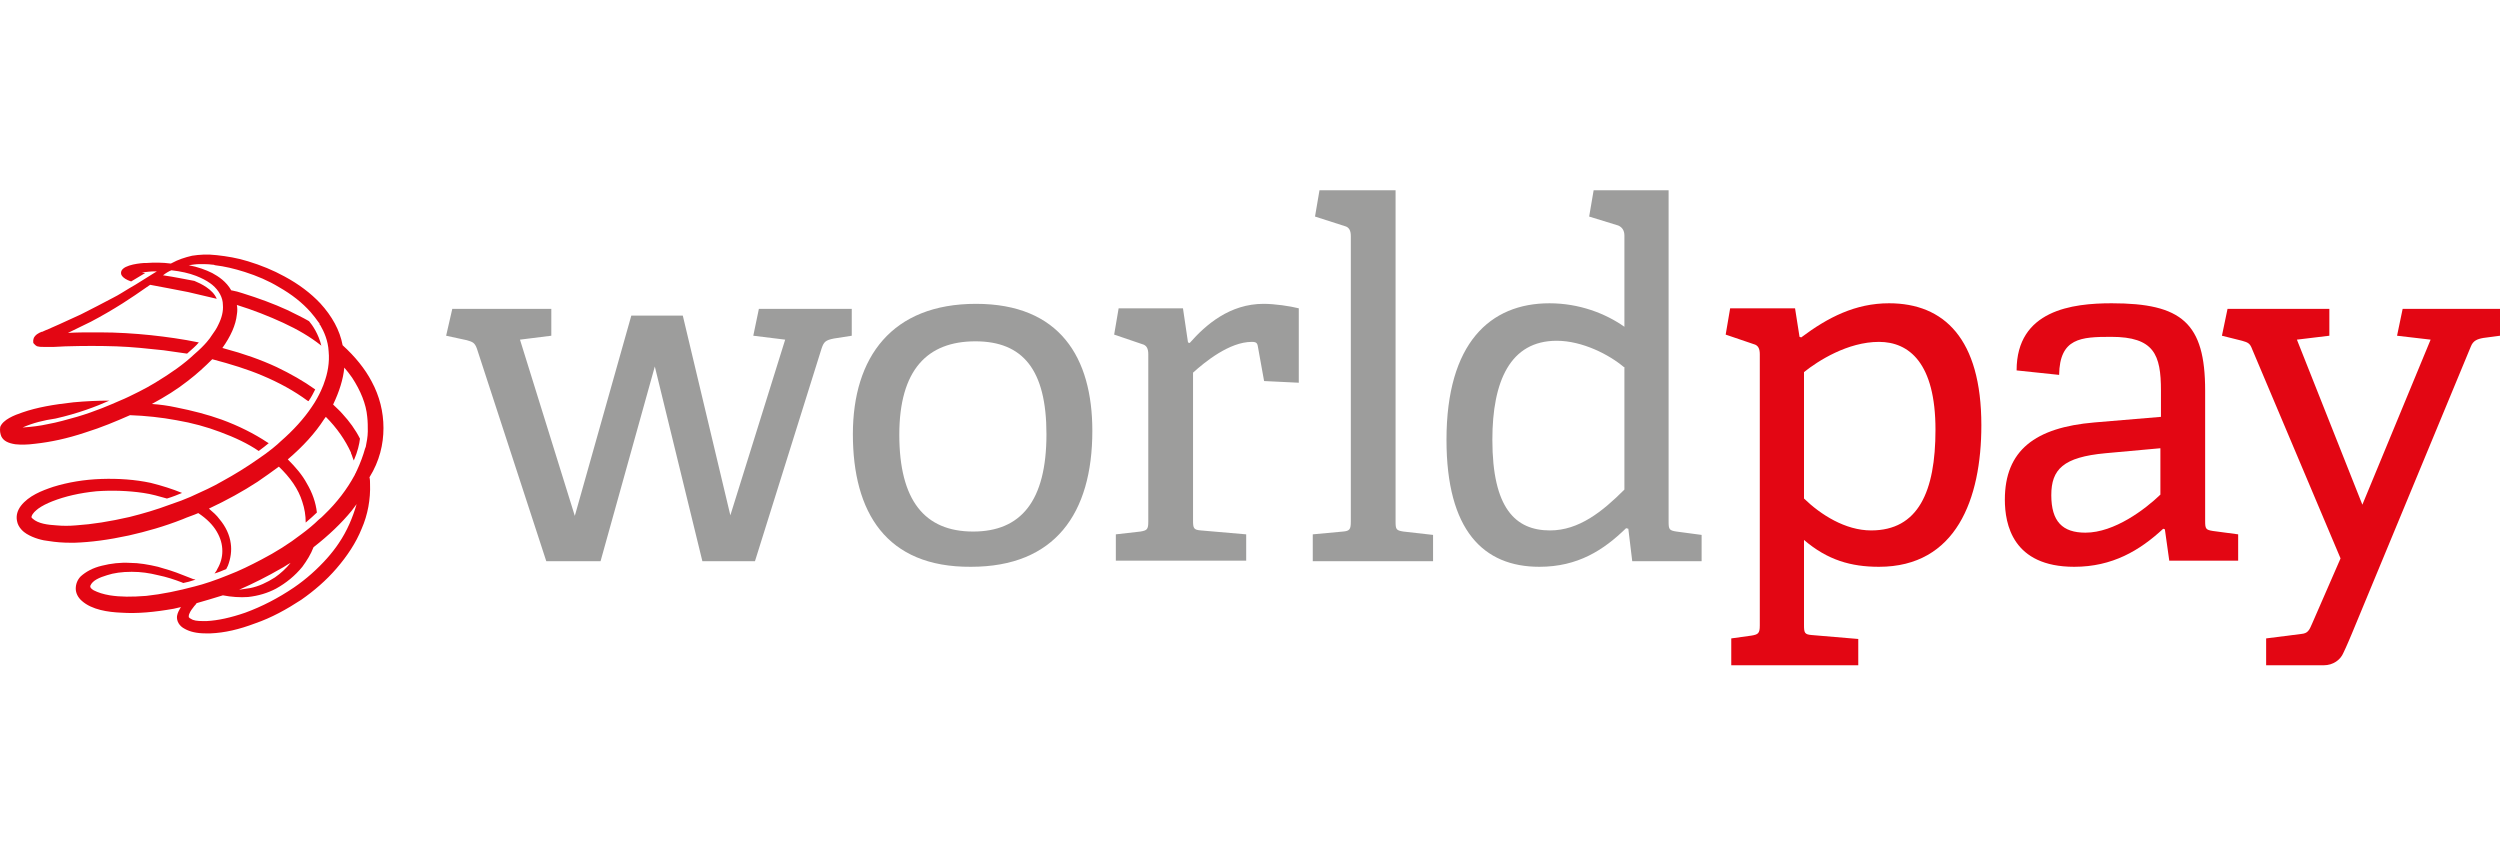
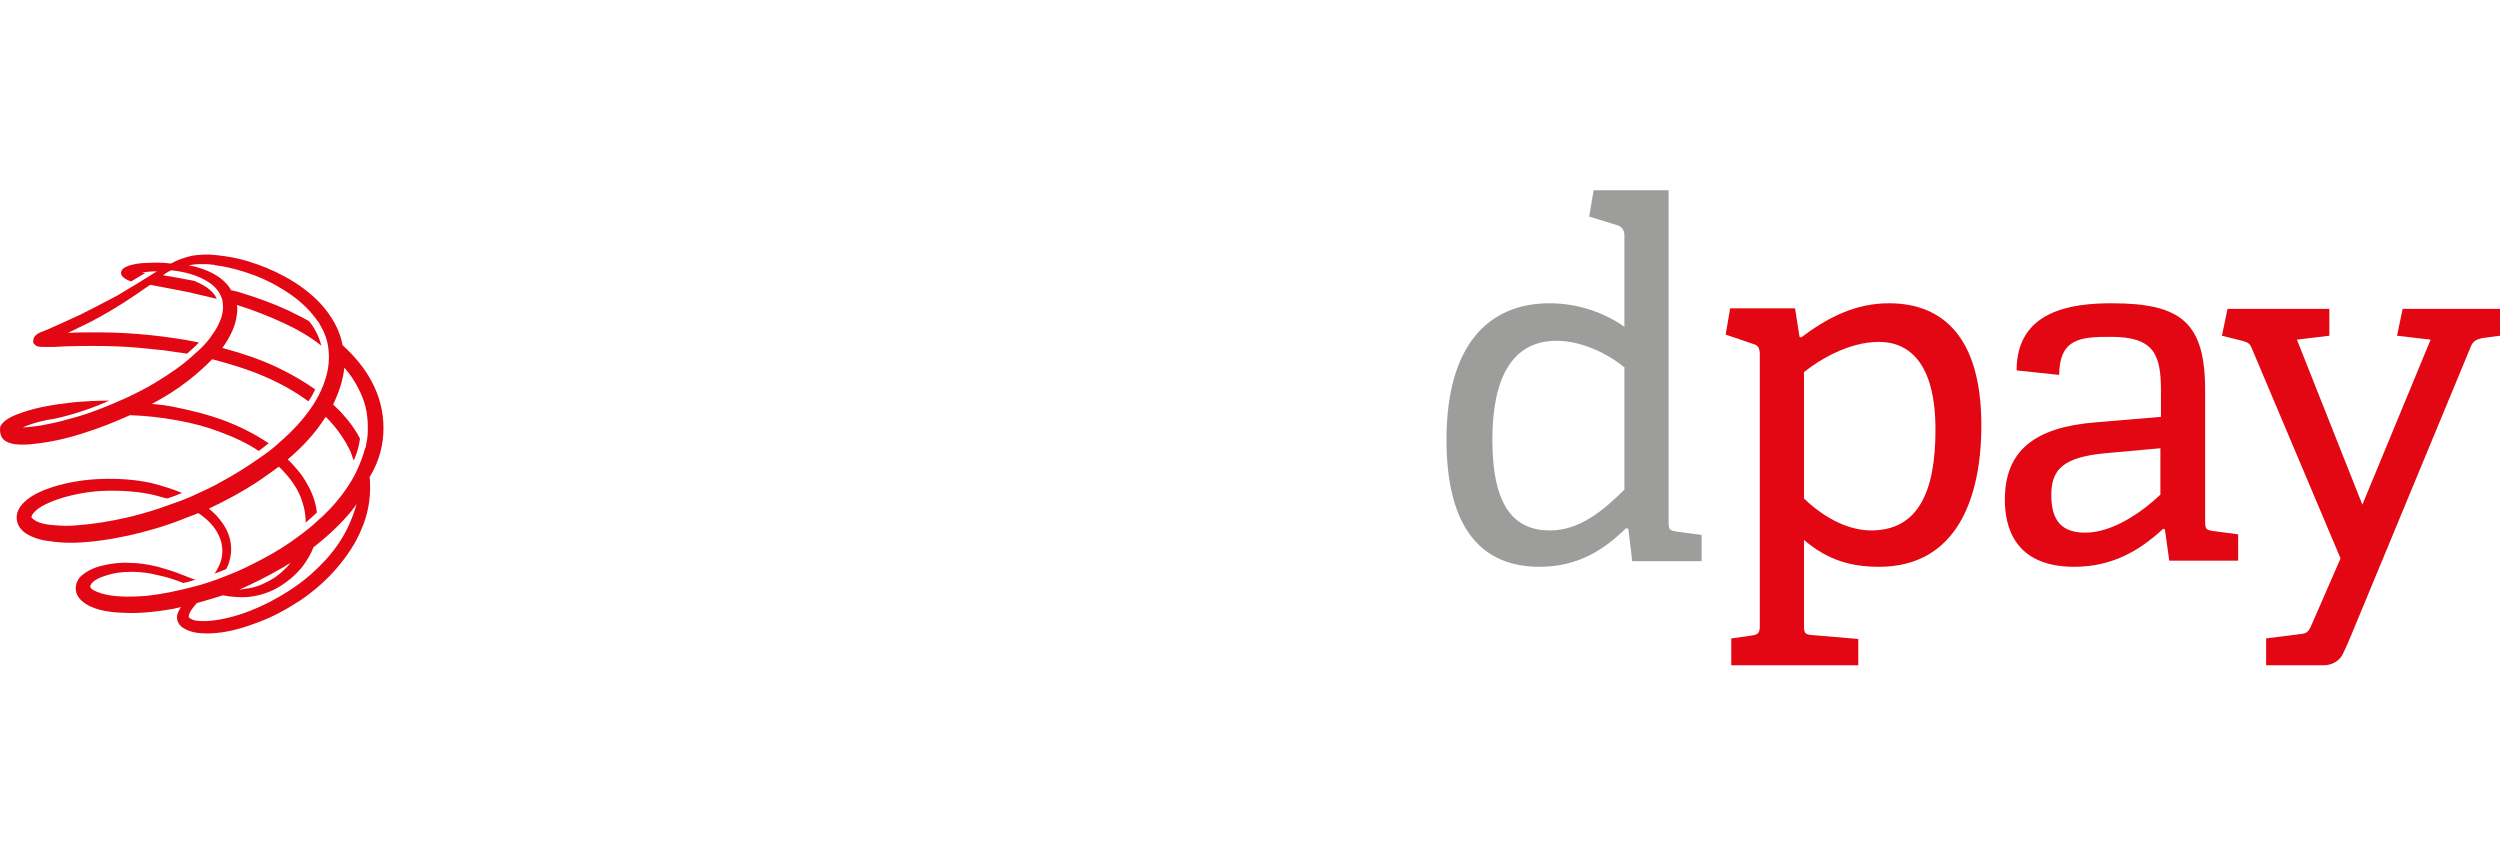
<svg xmlns="http://www.w3.org/2000/svg" width="500" height="170" viewBox="0 0 500 170" fill="none">
-   <path d="M140.475 112.24L130.964 73.3L120.11 112.24H109.256L95.38 69.719C94.933 68.488 94.485 68.376 93.366 68.041L89.226 67.145L90.457 61.774H110.263V67.145L103.996 67.929L114.962 103.176L126.264 63.117H136.558L146.07 103.064L157.036 67.929L150.657 67.145L151.776 61.774H170.351V67.145L166.771 67.705C165.092 68.041 164.757 68.376 164.309 69.719L150.993 112.24H140.475Z" fill="#9D9D9C" />
-   <path d="M209.291 86.839C209.291 73.971 204.592 68.264 195.08 68.264C185.457 68.264 179.862 73.971 179.862 86.951C179.862 100.043 184.898 106.309 194.633 106.309C204.144 106.309 209.291 100.267 209.291 86.839ZM170.575 86.839C170.575 71.397 178.408 60.767 195.192 60.767C211.977 60.767 218.467 71.509 218.467 86.168C218.467 102.729 210.97 113.359 194.185 113.359C177.177 113.471 170.575 102.393 170.575 86.839Z" fill="#9D9D9C" />
-   <path d="M223.167 112.24V106.869L228.09 106.309C229.433 106.085 229.657 105.862 229.657 104.295V70.838C229.657 69.719 229.321 69.047 228.426 68.824L222.831 66.921L223.726 61.662H236.594L237.601 68.488L237.937 68.6C241.182 64.907 245.994 60.767 252.708 60.767C254.945 60.767 257.967 61.215 259.757 61.662V76.545L252.819 76.209L251.589 69.383C251.477 68.6 251.253 68.376 250.358 68.376C245.882 68.376 240.958 72.404 238.608 74.53V104.071C238.608 105.638 238.72 105.974 240.175 106.085L249.239 106.869V112.128H223.167V112.24Z" fill="#9D9D9C" />
-   <path d="M262.554 112.24V106.869L268.597 106.309C269.94 106.198 270.163 105.862 270.163 104.295V47.228C270.163 46.109 269.828 45.438 268.933 45.214L263.002 43.311L263.897 38.052H279.115V104.295C279.115 105.862 279.227 106.086 280.682 106.309L286.612 106.981V112.24H262.554Z" fill="#9D9D9C" />
  <path d="M324.769 73.412C321.86 70.95 316.489 68.153 311.342 68.153C302.054 68.153 298.473 76.209 298.473 87.958C298.473 101.61 303.061 106.086 309.999 106.086C315.818 106.086 320.517 102.281 324.881 97.917V73.412H324.769ZM326.448 112.24L325.664 105.75L325.217 105.638C320.741 110.002 315.594 113.359 307.873 113.359C296.683 113.359 289.298 106.086 289.298 87.958C289.298 68.6 298.026 60.656 309.887 60.656C315.818 60.656 321.077 62.67 324.881 65.355V47.116C324.881 46.109 324.434 45.438 323.65 45.102L317.832 43.311L318.727 38.052H333.721V104.295C333.721 105.862 333.833 106.086 335.288 106.309L340.323 106.981V112.24H326.448Z" fill="#9D9D9C" />
  <path d="M360.8 99.707C364.157 102.952 369.08 106.085 374.228 106.085C383.627 106.085 387.096 98.365 387.096 85.944C387.096 72.628 381.837 68.376 375.794 68.376C369.528 68.376 363.598 72.181 360.8 74.419V99.707ZM346.253 133.053V127.682L350.282 127.122C351.625 126.898 351.96 126.675 351.96 125.108V70.838C351.96 69.719 351.625 69.048 350.729 68.824L345.135 66.921L346.03 61.662H359.01L359.905 67.369L360.241 67.481C365.612 63.453 371.095 60.655 377.808 60.655C388.774 60.655 396.271 67.705 396.271 85.049C396.271 99.819 391.236 113.359 375.794 113.359C370.199 113.359 365.5 112.016 360.8 107.988V124.996C360.8 126.563 360.912 126.898 362.367 127.01L371.654 127.794V133.053H346.253Z" fill="#E30613" />
  <path d="M432.19 89.637L421.113 90.644C412.608 91.427 410.259 93.889 410.259 99.036C410.259 104.295 412.497 106.533 417.084 106.533C422.903 106.533 429.057 101.833 432.079 98.924V89.637H432.19ZM433.869 112.24L432.974 105.862L432.638 105.75C427.938 110.114 422.455 113.359 414.846 113.359C402.538 113.359 400.971 104.855 400.971 99.931C400.971 90.084 407.014 85.496 418.875 84.489L432.19 83.37V78.111C432.19 70.95 430.848 67.369 422.232 67.369C416.189 67.369 411.937 67.593 411.825 74.978L403.321 74.083C403.321 61.998 414.511 60.655 422.343 60.655C436.331 60.655 441.03 64.572 441.03 78.111V104.183C441.03 105.75 441.142 105.974 442.597 106.197L447.632 106.869V112.128H433.869V112.24Z" fill="#E30613" />
  <path d="M453.227 133.053V127.682L460.277 126.787C461.507 126.675 461.843 126.115 462.403 124.772L468.109 111.681L450.43 69.831C449.982 68.6 449.535 68.488 448.416 68.153L444.387 67.145L445.506 61.774H465.871V67.145L459.381 67.929L472.473 100.938L486.125 67.929L479.411 67.145L480.53 61.774H500V67.145L496.643 67.593C495.412 67.817 494.629 68.153 494.181 69.272L470.347 126.787C470.347 126.787 469.228 129.472 468.669 130.591C468.109 131.934 466.655 133.053 464.752 133.053H453.227Z" fill="#E30613" />
  <path d="M67.742 108.659C67.07 109.666 66.287 110.673 65.392 111.68C63.489 113.806 61.252 115.821 58.79 117.499C55.657 119.625 52.412 121.304 49.055 122.534C46.145 123.541 43.572 124.101 41.334 124.213H40.551C39.432 124.213 38.648 124.101 38.201 123.765L37.977 123.653L37.753 123.43V123.318C37.753 123.206 37.753 122.982 37.865 122.758C38.089 122.199 38.425 121.751 38.872 121.192C38.984 121.08 39.208 120.856 39.32 120.632C40.998 120.185 42.677 119.625 44.579 119.066C46.257 119.401 48.048 119.513 49.614 119.401C51.628 119.177 53.531 118.618 55.209 117.723C57.223 116.604 59.014 115.149 60.468 113.359C61.364 112.128 62.147 110.897 62.706 109.442C65.728 107.093 68.301 104.631 70.315 102.169L71.322 100.826C70.539 103.512 69.42 106.197 67.742 108.659ZM56.216 113.695C56.888 113.359 57.447 112.911 58.118 112.576C57.223 113.695 56.104 114.702 54.985 115.485C53.419 116.492 51.74 117.275 50.062 117.611C49.279 117.723 48.607 117.835 47.824 117.947C50.621 116.716 53.531 115.261 56.216 113.695ZM76.693 85.608C76.693 82.363 75.91 79.23 74.344 76.321C73.001 73.747 70.987 71.285 68.525 69.048C67.965 66.026 66.399 63.229 64.049 60.655C62.147 58.641 59.797 56.851 56.888 55.284C54.65 54.053 52.188 53.046 49.614 52.263C47.488 51.592 45.362 51.256 43.348 51.032C41.446 50.808 39.879 50.92 38.425 51.144C36.97 51.48 35.627 51.927 34.396 52.599L34.172 52.711C32.494 52.487 30.816 52.487 29.249 52.599H28.801C27.235 52.711 23.99 53.158 24.214 54.725C24.214 54.725 24.214 55.62 26.228 56.291L29.025 54.613C28.801 54.613 28.578 54.501 28.354 54.501C29.249 54.389 30.144 54.277 30.816 54.277H31.375C31.151 54.389 31.039 54.501 30.816 54.613L29.92 55.172C28.242 56.179 27.683 56.627 25.892 57.634C24.773 58.306 23.766 58.977 22.647 59.536C20.521 60.655 18.395 61.774 16.157 62.893C14.367 63.676 12.576 64.572 10.226 65.579L10.003 65.691C9.443 65.915 8.884 66.138 8.436 66.362H8.324C7.765 66.586 7.093 66.921 6.758 67.593L6.646 68.04V68.488C6.646 68.6 6.758 68.712 6.758 68.712L7.093 69.048L7.429 69.271H7.541C7.877 69.383 8.324 69.383 8.772 69.383H10.786C11.569 69.383 12.353 69.271 13.024 69.271C16.717 69.159 20.073 69.159 23.319 69.271C26.452 69.383 29.585 69.719 32.718 70.055L37.417 70.726C38.425 69.831 39.208 69.159 39.767 68.488C36.522 67.817 33.277 67.369 30.144 67.033C26.899 66.698 23.43 66.474 19.962 66.474H18.731C17.052 66.474 15.262 66.474 13.583 66.586C15.262 65.803 16.717 65.019 18.171 64.348C20.297 63.229 22.423 61.998 24.549 60.655C26.116 59.648 27.794 58.529 29.697 57.187L30.032 56.963C32.27 57.41 34.956 57.858 37.641 58.417L43.348 59.76C42.565 57.858 40.215 56.739 38.872 56.179C36.97 55.844 34.956 55.396 32.606 55.06C33.165 54.613 33.725 54.277 34.284 54.053C36.187 54.277 37.753 54.613 39.208 55.172C40.327 55.62 41.222 56.068 42.005 56.627C42.117 56.739 42.341 56.851 42.453 56.963C43.796 58.082 44.579 59.536 44.579 60.991C44.691 62.222 44.355 63.565 43.684 64.907C43.348 65.691 42.789 66.474 42.229 67.257C42.117 67.481 41.11 68.936 38.872 70.838C36.746 72.852 34.172 74.642 31.039 76.545C29.92 77.216 28.913 77.775 27.794 78.335C26.452 79.006 25.109 79.678 23.99 80.125C22.2 80.909 19.178 82.251 15.374 83.37C13.36 83.93 11.457 84.489 9.555 84.825C8.1 85.161 6.31 85.385 4.52 85.496C6.534 84.601 8.772 84.042 11.122 83.706C15.598 82.699 19.402 81.244 21.864 80.125C19.514 80.125 17.164 80.237 14.702 80.461C10.674 80.909 7.429 81.468 4.52 82.475C2.841 83.035 0.603 83.93 0.044 85.385C-0.068 86.168 0.044 86.727 0.268 87.287C0.715 88.182 1.61 88.63 3.065 88.853C4.184 88.965 5.415 88.965 7.093 88.742C10.115 88.406 13.36 87.734 17.052 86.504C20.297 85.496 23.207 84.266 26.004 83.035C29.137 83.147 32.27 83.482 35.291 84.042C38.536 84.601 41.334 85.385 44.019 86.392C47.041 87.511 49.614 88.742 51.74 90.196C52.524 89.637 53.195 89.077 53.755 88.63C53.643 88.63 53.643 88.518 53.531 88.518C50.845 86.727 47.712 85.161 44.355 83.93C41.558 82.923 38.536 82.139 35.18 81.468C33.613 81.132 32.047 80.909 30.368 80.797C33.053 79.342 35.403 77.887 37.529 76.209C39.432 74.754 40.998 73.3 42.453 71.845C46.257 72.852 49.502 73.859 52.412 75.09C55.88 76.545 58.902 78.223 61.475 80.125L61.699 80.237C62.259 79.454 62.706 78.559 63.042 77.887C60.692 76.209 58.118 74.754 55.321 73.412C52.188 71.957 48.719 70.726 44.915 69.719C44.803 69.719 44.691 69.607 44.467 69.607C46.145 67.257 47.153 65.019 47.376 62.893C47.488 62.222 47.488 61.662 47.376 60.991C50.621 61.998 53.755 63.229 56.664 64.572C59.573 65.915 62.035 67.369 64.161 69.048L64.273 69.159C63.713 66.81 62.483 65.019 61.811 64.236C60.468 63.453 59.014 62.781 57.447 61.998C54.762 60.767 51.74 59.648 48.495 58.641C47.824 58.417 47.041 58.194 46.369 58.082H46.257C45.25 56.291 43.684 55.284 42.453 54.613C41.11 53.941 39.544 53.382 37.753 53.046C38.536 52.934 39.208 52.822 39.991 52.822H40.215C40.886 52.822 41.67 52.822 42.453 52.934C42.677 52.934 42.789 52.934 43.012 53.046C44.915 53.27 46.817 53.718 48.943 54.389C51.405 55.172 53.755 56.179 55.769 57.41C58.342 58.865 60.468 60.543 62.147 62.446C62.706 63.117 63.266 63.788 63.713 64.46C63.825 64.572 63.937 64.684 63.937 64.907C63.937 64.907 63.937 65.019 64.049 65.019C64.832 66.362 65.616 68.152 65.728 70.278C65.951 72.516 65.504 74.754 64.832 76.545C64.832 76.657 63.937 79.118 62.371 81.356C60.804 83.706 58.678 86.056 56.104 88.294C55.545 88.853 53.866 90.308 51.517 91.875C49.279 93.441 46.929 94.896 44.467 96.239C42.565 97.358 40.551 98.253 38.089 99.372C37.082 99.819 35.627 100.379 33.949 100.938C31.263 101.945 28.578 102.729 25.892 103.4C21.976 104.295 18.507 104.855 15.15 105.078C13.807 105.19 12.576 105.19 11.345 105.078C9.555 104.967 7.653 104.743 6.534 103.736L6.31 103.512V103.288C6.534 102.617 7.093 102.169 7.653 101.722C8.436 101.162 9.331 100.714 10.45 100.267C13.024 99.26 15.933 98.588 19.29 98.253C22.423 98.029 25.668 98.141 28.689 98.588C30.256 98.812 31.823 99.26 33.389 99.707C34.508 99.372 35.627 98.924 36.41 98.588C34.508 97.805 32.382 97.134 30.144 96.574C27.011 95.903 23.654 95.679 20.297 95.791C16.828 95.903 13.583 96.462 10.674 97.358C8.324 98.141 5.751 99.148 4.184 101.162C3.513 102.057 3.177 103.064 3.401 104.183C3.625 105.526 4.744 106.421 5.303 106.757C6.758 107.652 8.548 108.1 9.779 108.212C11.122 108.435 12.576 108.547 14.143 108.547H14.926C18.171 108.435 21.64 107.988 25.78 107.093C29.249 106.309 32.83 105.302 36.522 103.848C37.529 103.4 38.648 103.064 39.656 102.617C41.334 103.736 42.565 104.967 43.348 106.309C44.131 107.652 44.467 108.883 44.467 110.226C44.467 111.457 44.131 112.687 43.46 113.806C43.348 114.142 43.124 114.366 42.901 114.702C43.684 114.478 44.467 114.142 45.25 113.806L45.586 113.135C46.145 111.68 46.369 110.114 46.145 108.659C45.922 106.981 45.138 105.302 43.908 103.848C43.348 103.064 42.565 102.393 41.782 101.722C45.362 100.043 48.607 98.253 51.517 96.35C52.971 95.343 54.426 94.336 55.769 93.329C58.007 95.455 59.685 97.805 60.468 100.379C60.916 101.722 61.14 103.064 61.14 104.519C62.035 103.736 62.818 103.064 63.378 102.505C63.154 100.491 62.483 98.588 61.364 96.686C60.468 95.008 59.126 93.441 57.559 91.875C60.58 89.301 63.042 86.615 64.832 83.818C64.944 83.706 65.056 83.482 65.168 83.37C67.406 85.608 69.084 88.07 70.203 90.532V90.644C70.427 91.091 70.539 91.651 70.763 92.098C71.546 90.308 71.882 88.742 71.994 87.734C71.099 85.944 69.868 84.266 68.525 82.811C67.965 82.139 67.294 81.58 66.623 80.909C67.853 78.335 68.637 75.873 68.861 73.523C69.42 74.195 69.98 74.866 70.427 75.538C72.106 78.111 73.225 80.797 73.448 83.37C73.56 84.377 73.56 85.273 73.56 86.28C73.56 86.392 73.56 87.399 73.225 88.965C73.225 89.189 73.113 89.525 73.001 89.749C72.665 90.979 72.106 92.546 71.322 94.224C71.21 94.336 71.21 94.56 71.099 94.672C70.987 94.784 70.987 95.008 70.875 95.12C69.42 97.805 67.406 100.491 64.832 102.952C64.497 103.288 64.161 103.624 63.713 103.959C62.818 104.855 61.475 105.974 60.245 106.869C57.783 108.771 55.097 110.449 52.3 111.904C50.174 113.023 47.936 114.142 45.586 115.037C43.124 116.044 40.774 116.828 38.984 117.275C35.627 118.17 32.382 118.842 29.249 119.177C26.34 119.401 24.102 119.401 21.976 119.066C20.633 118.842 19.626 118.506 18.731 118.058C18.507 117.947 18.283 117.723 18.171 117.611C18.171 117.499 18.059 117.499 18.059 117.387V117.163C18.507 116.044 19.962 115.485 21.416 115.037C22.759 114.59 24.438 114.366 26.228 114.366H26.452C28.13 114.366 29.808 114.59 31.599 115.037C33.277 115.373 34.956 115.932 36.41 116.492C36.522 116.492 36.522 116.604 36.634 116.604C37.306 116.492 38.089 116.268 39.096 115.932C38.984 115.932 38.872 115.821 38.648 115.821C37.977 115.597 37.306 115.261 36.634 115.037C34.732 114.254 33.165 113.806 31.599 113.359C29.697 112.911 27.794 112.576 26.004 112.576C24.102 112.464 22.2 112.687 20.409 113.135C18.507 113.583 17.164 114.366 16.157 115.261C15.486 115.932 15.15 116.828 15.15 117.723C15.15 118.618 15.598 119.513 16.381 120.185C18.395 121.975 21.64 122.422 24.214 122.534C27.459 122.758 30.927 122.422 34.732 121.751C35.18 121.639 35.739 121.527 36.187 121.415C35.851 121.975 35.515 122.534 35.403 123.206C35.291 124.213 35.851 125.22 36.97 125.779C37.977 126.339 39.32 126.675 41.11 126.675H42.117C44.915 126.563 47.824 125.891 51.069 124.66C54.314 123.541 57.335 121.863 60.245 119.961C62.818 118.17 65.28 116.044 67.294 113.695C69.42 111.233 71.21 108.547 72.329 105.75C73.56 102.952 74.12 99.819 74.008 96.798C74.008 96.35 74.008 95.903 73.896 95.455C75.91 92.21 76.693 88.853 76.693 85.608Z" fill="#E30613" />
</svg>